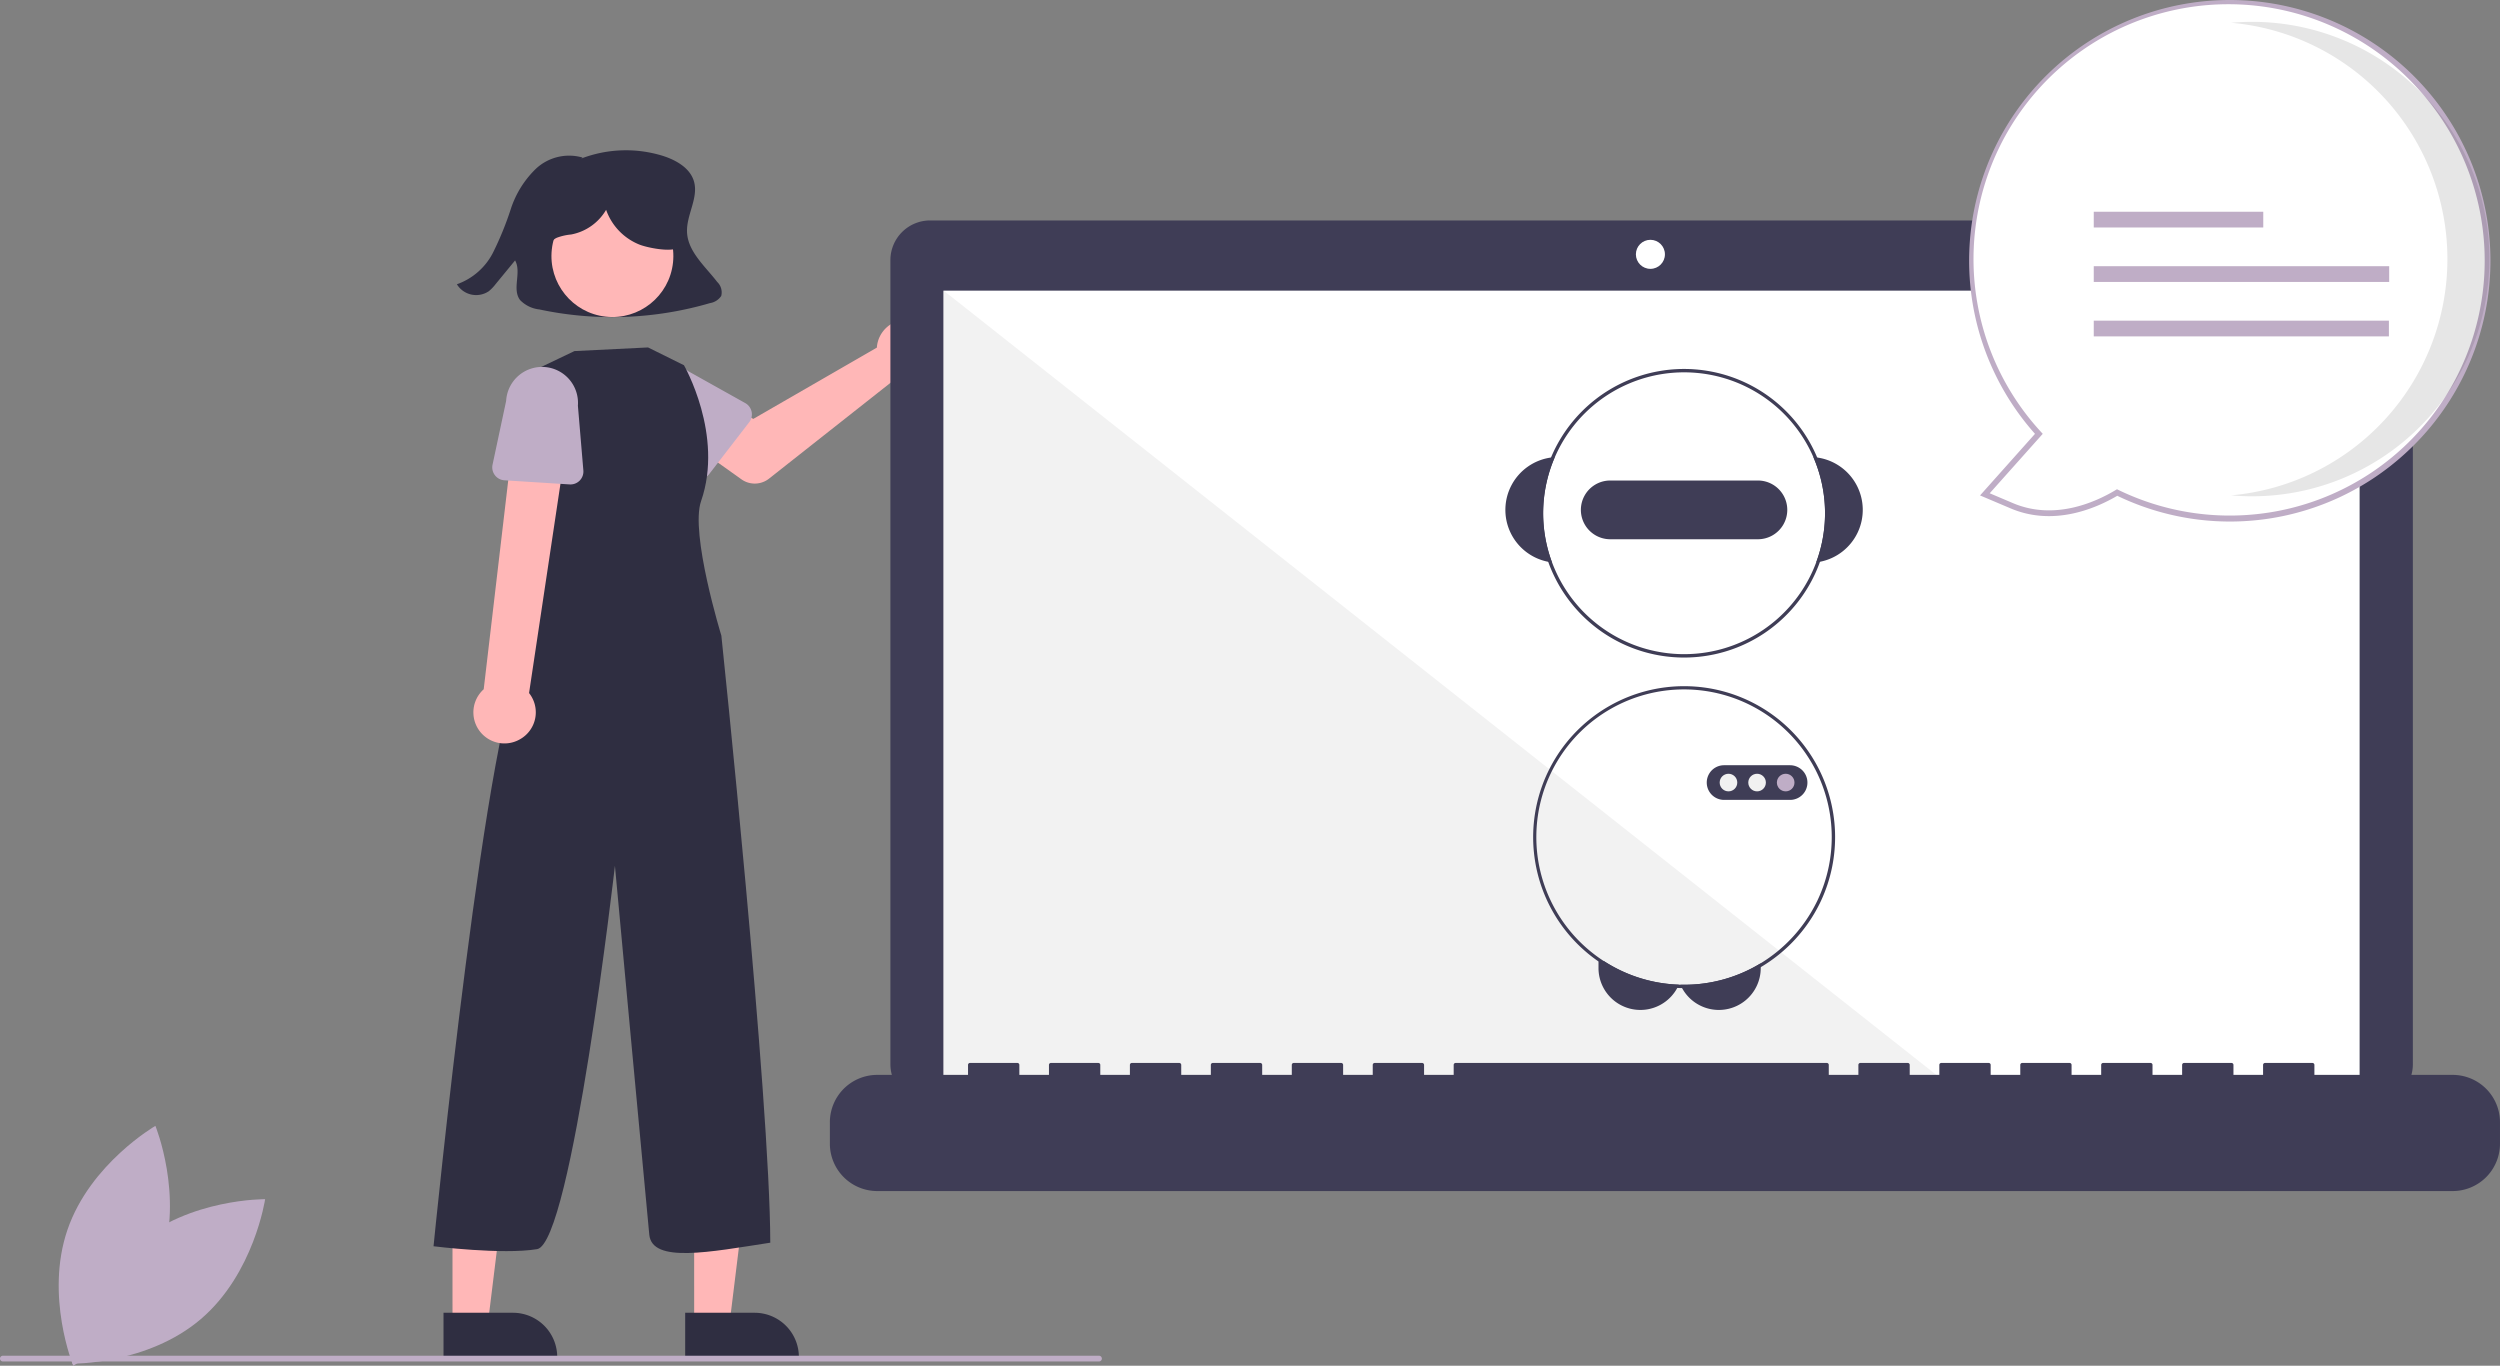
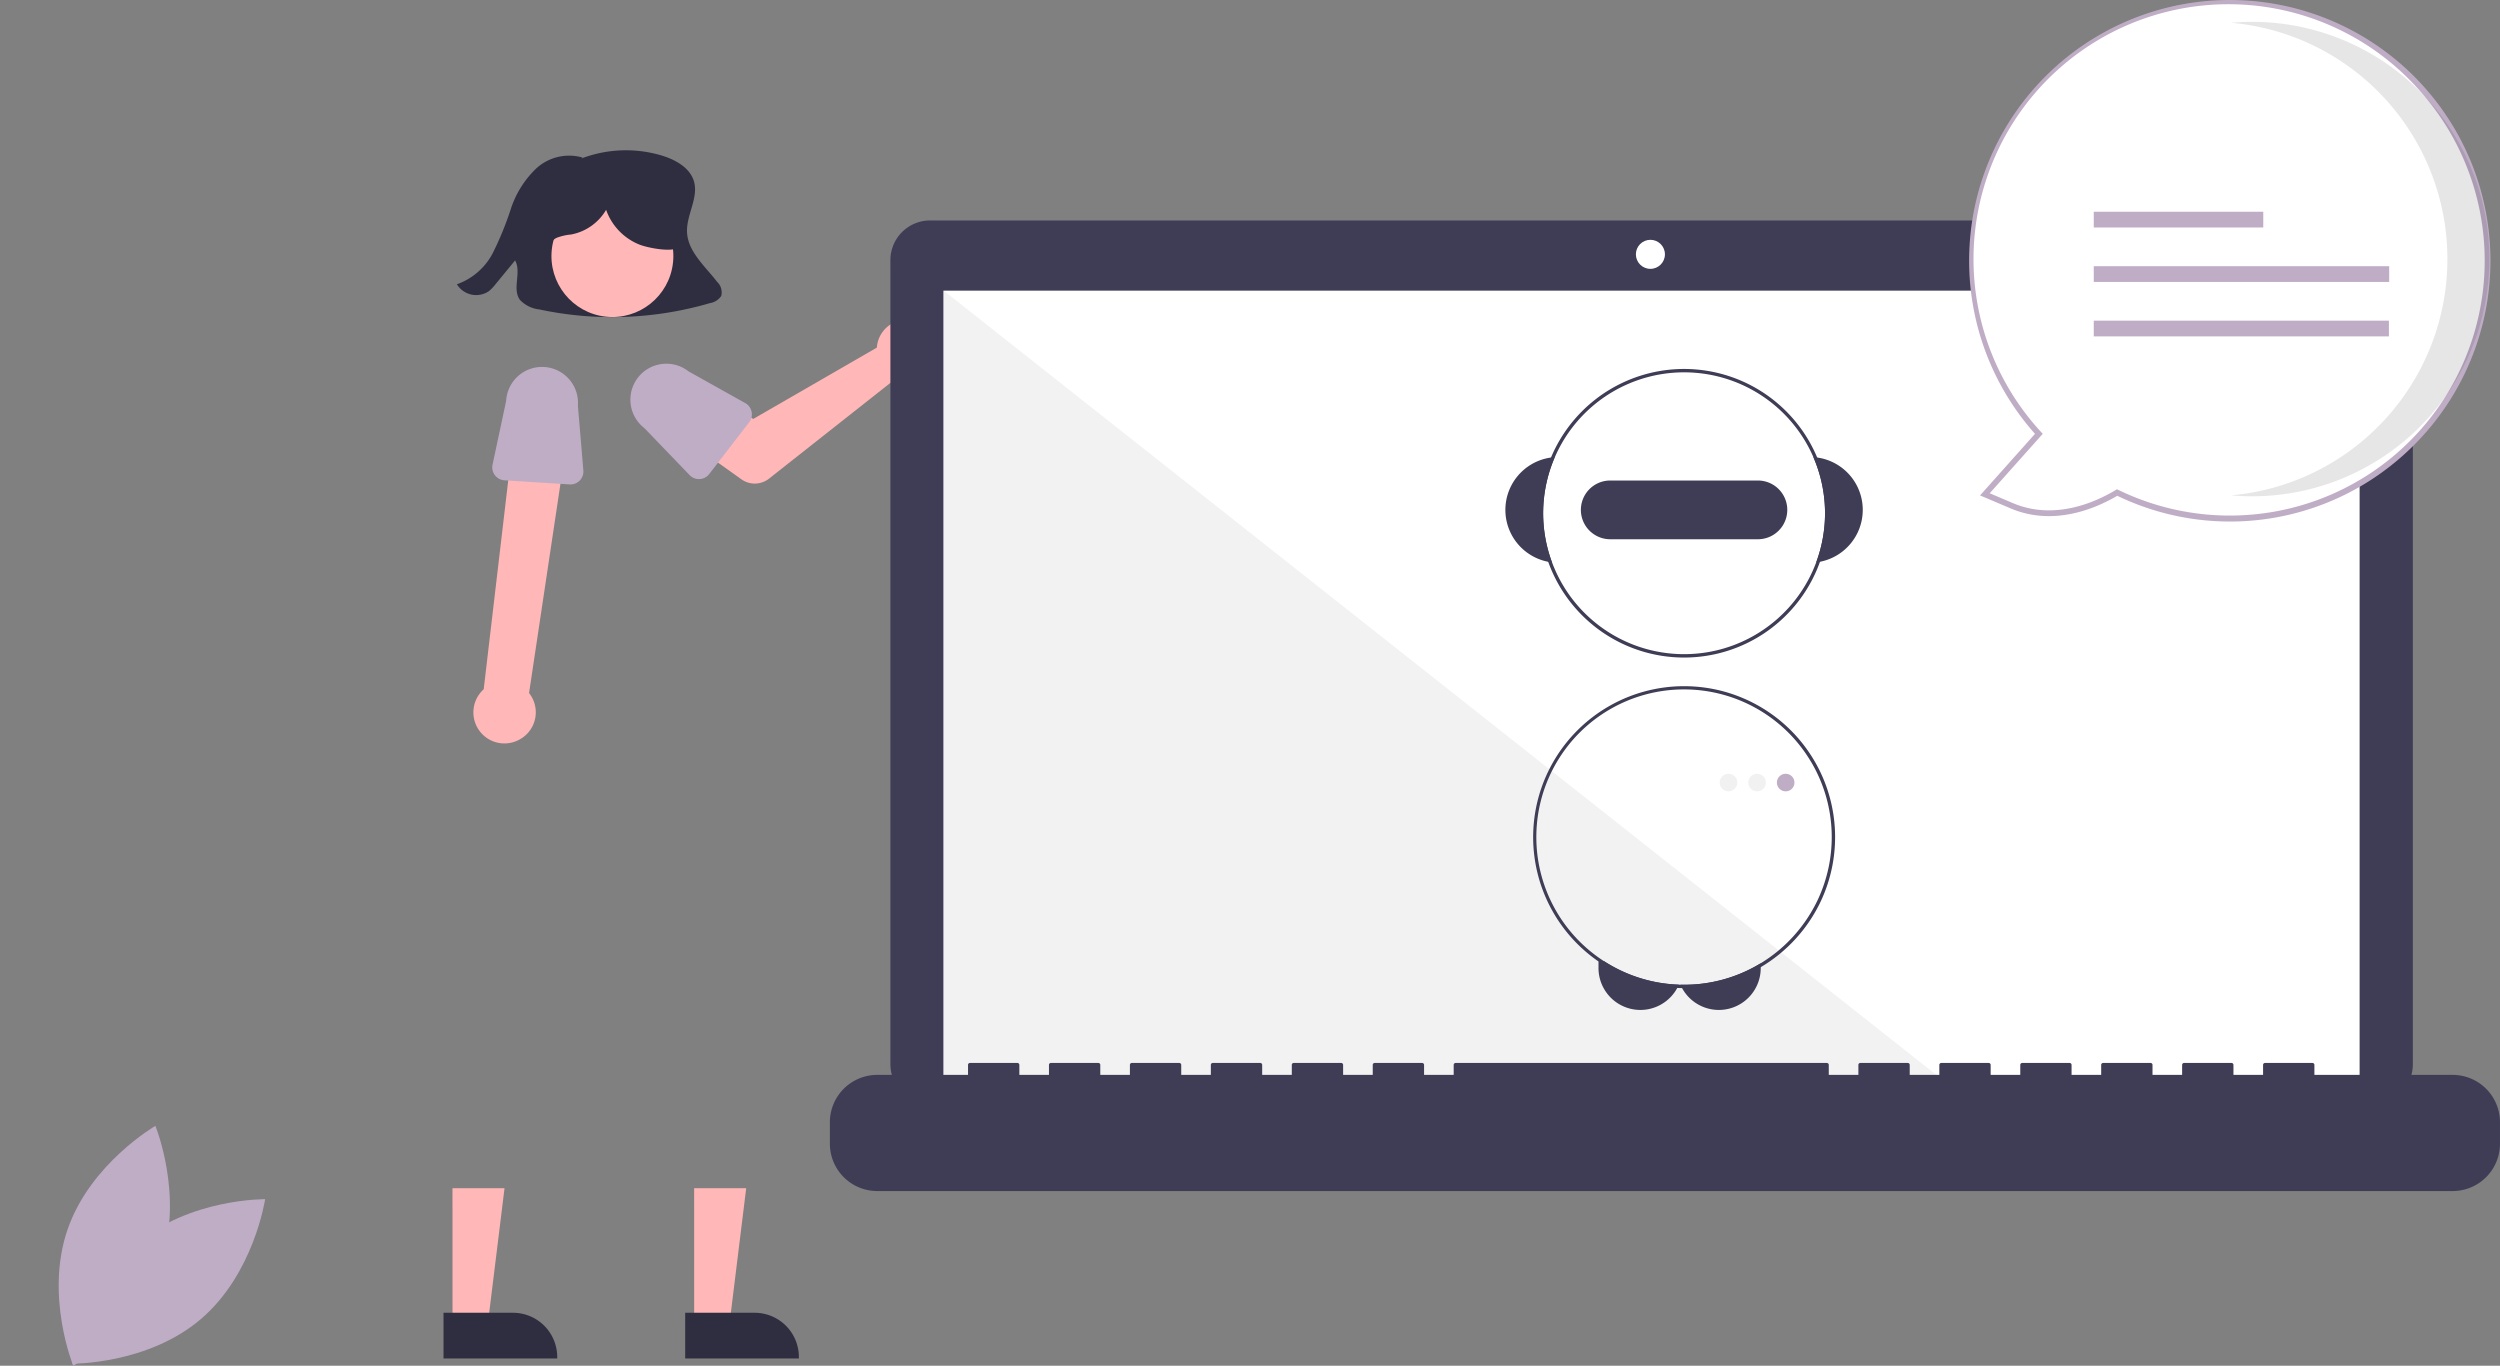
<svg xmlns="http://www.w3.org/2000/svg" width="418.711" height="228.736" viewBox="0 0 418.711 228.736">
  <rect x="0" y="0" width="418.711" height="228.736" fill="#808080" stroke="none" />
  <g transform="translate(-1131.289 -190)">
    <path d="M201.382,636.92c-8.922,7.608-10.774,20.086-10.774,20.086s12.614.143,21.537-7.465,10.774-20.086,10.774-20.086S210.3,629.312,201.382,636.92Z" transform="translate(952.774 -238.608)" fill="#bfadc6" />
    <path d="M203.069,626.74c-3.8,11.093-14.727,17.4-14.727,17.4s-4.765-11.681-.964-22.773,14.727-17.4,14.727-17.4S206.87,615.647,203.069,626.74Z" transform="translate(955.211 -225.401)" fill="#bfadc6" />
    <path d="M367.922,286.911c-2.019-2.616-4.872-5.036-5.053-8.264-.166-2.961,2.042-5.9,1.111-8.733-.716-2.178-3.078-3.492-5.385-4.188a20.931,20.931,0,0,0-13.451.518l.234-.165a8.144,8.144,0,0,0-7.765,1.82,16.405,16.405,0,0,0-4.249,6.755,52.894,52.894,0,0,1-3.016,7.392,10.845,10.845,0,0,1-6.028,5.254,3.785,3.785,0,0,0,5.338,1.168,6.753,6.753,0,0,0,1.123-1.161l3.286-4c1.127,2-.557,4.771.829,6.626a5.263,5.263,0,0,0,3.231,1.581,58.436,58.436,0,0,0,28.588-1.06,2.79,2.79,0,0,0,1.881-1.2A2.422,2.422,0,0,0,367.922,286.911Z" transform="translate(883.49 -49.689)" fill="#2f2e41" />
    <path d="M436.977,327.615a5.074,5.074,0,0,0-.115.79l-20.7,11.941-5.031-2.9-5.363,7.022,8.408,5.993a3.855,3.855,0,0,0,4.625-.113l21.344-16.838a5.058,5.058,0,1,0-3.168-5.9Z" transform="translate(841.287 -80.184)" fill="#ffb7b7" />
    <path d="M404.537,348.877l-6.69,8.67a2.168,2.168,0,0,1-3.278.18L387,349.862a6.022,6.022,0,1,1,7.385-9.514l9.5,5.311a2.168,2.168,0,0,1,.658,3.217Z" transform="translate(852.223 -88.149)" fill="#bfadc6" />
    <path d="M241.287,435.764h5.907L250,412.978h-8.718Z" transform="translate(1006.265 -23.968)" fill="#ffb7b7" />
    <path d="M403.67,668.928H415.3a7.414,7.414,0,0,1,7.414,7.413v.241H403.671Z" transform="translate(842.375 -259.061)" fill="#2f2e41" />
    <path d="M157.287,435.764h5.907L166,412.978h-8.718Z" transform="translate(1049.79 -23.968)" fill="#ffb7b7" />
    <path d="M319.67,668.928H331.3a7.414,7.414,0,0,1,7.414,7.413v.241H319.671Z" transform="translate(885.9 -259.061)" fill="#2f2e41" />
    <circle cx="10.209" cy="10.209" r="10.209" transform="translate(1222.595 241.921) rotate(-83.735)" fill="#ffb7b7" />
-     <path d="M352.131,333.391l6.014,2.98s6.72,11.678,2.865,22.761c-1.872,5.381,3.4,22.532,3.4,22.532s8.166,77.691,8.191,101.668c-10.144,1.56-19.781,3.487-20.263-1.331s-5.756-61.79-5.756-61.79-7.253,63.235-13.035,64.2-17.346-.482-17.346-.482,9.181-92.628,15.445-98.41l.964-4.818-.026-43.252L339.8,334Z" transform="translate(887.698 -85.2)" fill="#2f2e41" />
-     <path d="M337.826,410.689a5.176,5.176,0,0,0,1.586-7.777l6.995-46.624-9.139-.439-5.453,46.431a5.2,5.2,0,0,0,6.011,8.409Z" transform="translate(880.487 -96.836)" fill="#ffb7b7" />
+     <path d="M337.826,410.689a5.176,5.176,0,0,0,1.586-7.777l6.995-46.624-9.139-.439-5.453,46.431a5.2,5.2,0,0,0,6.011,8.409" transform="translate(880.487 -96.836)" fill="#ffb7b7" />
    <path d="M349.576,359.917l-10.929-.69a2.168,2.168,0,0,1-1.984-2.616l2.277-10.678a6.022,6.022,0,1,1,12.017.794l.916,10.844a2.168,2.168,0,0,1-2.3,2.346Z" transform="translate(877.12 -88.784)" fill="#bfadc6" />
    <path d="M723.337,289.249H481.648A6.652,6.652,0,0,0,475,295.9V430.566a6.652,6.652,0,0,0,6.652,6.652H723.337a6.652,6.652,0,0,0,6.652-6.652V295.9A6.652,6.652,0,0,0,723.337,289.249Z" transform="translate(805.417 -62.327)" fill="#3f3d56" />
    <rect width="237.156" height="133.78" transform="translate(1289.331 238.678)" fill="#fff" />
    <circle cx="2.432" cy="2.432" r="2.432" transform="translate(1405.274 230.165)" fill="#fff" />
    <path d="M497.329,234.763H328V100.983Z" transform="translate(961.336 137.695)" fill="#f2f2f2" style="isolation:isolate" />
    <path d="M725.749,584.095H702.6v-1.668a.331.331,0,0,0-.331-.331h-7.935a.331.331,0,0,0-.331.331v1.668h-4.96v-1.668a.331.331,0,0,0-.331-.331h-7.935a.331.331,0,0,0-.331.331h0v1.668h-4.96v-1.668a.331.331,0,0,0-.331-.331h-7.935a.331.331,0,0,0-.331.331h0v1.668h-4.96v-1.668a.331.331,0,0,0-.331-.331H653.67a.331.331,0,0,0-.331.331v1.668h-4.96v-1.668a.331.331,0,0,0-.331-.331h-7.935a.331.331,0,0,0-.331.331h0v1.668h-4.96v-1.668a.331.331,0,0,0-.331-.331h-7.935a.331.331,0,0,0-.331.331h0v1.668h-4.96v-1.668a.331.331,0,0,0-.331-.331h-62.16a.331.331,0,0,0-.331.331h0v1.668h-4.96v-1.668a.331.331,0,0,0-.331-.331h-7.935a.331.331,0,0,0-.331.331h0v1.668h-4.96v-1.668a.331.331,0,0,0-.331-.331h-7.935a.331.331,0,0,0-.331.331h0v1.668h-4.96v-1.668a.331.331,0,0,0-.331-.331h-7.935a.331.331,0,0,0-.331.331h0v1.668h-4.96v-1.668a.331.331,0,0,0-.331-.331h-7.935a.331.331,0,0,0-.331.331h0v1.668h-4.96v-1.668a.331.331,0,0,0-.331-.331h-7.935a.331.331,0,0,0-.331.331v1.668H485.7v-1.668a.331.331,0,0,0-.331-.331h-7.935a.331.331,0,0,0-.331.331h0v1.668H461.9a7.935,7.935,0,0,0-7.935,7.935v3.588a7.935,7.935,0,0,0,7.935,7.935H725.749a7.935,7.935,0,0,0,7.935-7.935V592.03a7.935,7.935,0,0,0-7.935-7.935Z" transform="translate(816.315 -214.069)" fill="#3f3d56" />
    <path d="M734.593,550.673a5.849,5.849,0,0,1-.267.551,7.018,7.018,0,0,1-13.192-3.336v-1.133h.961A24.546,24.546,0,0,0,734.593,550.673Z" transform="translate(677.878 -195.756)" fill="#3f3d56" />
    <path d="M763.063,547.443v.8a7.015,7.015,0,0,1-13.176,3.359,5.853,5.853,0,0,1-.278-.565c.205.006.407.008.613.008A24.582,24.582,0,0,0,763.063,547.443Z" transform="translate(663.123 -196.113)" fill="#3f3d56" />
    <path d="M796.465,371.586c-.211-.031-.424-.051-.638-.065a23.6,23.6,0,0,1,.469,17.624c.214-.025.424-.059.635-.1a8.854,8.854,0,0,0-.467-17.461Z" transform="translate(639.175 -104.957)" fill="#3f3d56" />
    <path d="M697.036,371.522c-.214.014-.427.034-.638.065a8.854,8.854,0,0,0-.467,17.461c.211.039.422.073.635.1A23.6,23.6,0,0,1,697.036,371.522Z" transform="translate(694.652 -104.957)" fill="#3f3d56" />
    <path d="M747.187,355.7a24.167,24.167,0,1,0,1.875,9.331A24.167,24.167,0,0,0,747.187,355.7Zm-.169,17.56a23.6,23.6,0,1,1,1.481-8.229A23.6,23.6,0,0,1,747.018,373.258Z" transform="translate(688.454 -89.07)" fill="#3f3d56" />
    <path d="M744.66,379.647H719.927a4.918,4.918,0,0,0,0,9.837H744.66a4.918,4.918,0,1,0,0-9.837Z" transform="translate(681.052 -109.168)" fill="#3f3d56" />
    <path d="M745.825,464.166q-.135-.249-.278-.489c0-.006-.006-.008-.008-.014a25.284,25.284,0,1,0-22.981,38.011c.267.014.537.022.807.022.113.006.222.006.335.006a25.109,25.109,0,0,0,12.841-3.51,25.462,25.462,0,0,0,9.82-10.553l.008-.014c.084-.169.166-.34.247-.514a25.258,25.258,0,0,0-.79-22.945Zm.242,22.79q-.122.261-.253.514a24.9,24.9,0,0,1-9.275,10.067,24.582,24.582,0,0,1-12.841,3.6c-.205,0-.408,0-.613-.008q-.131,0-.261-.008a24.731,24.731,0,1,1,22.152-37.3c0,.006.006.008.008.014.1.16.194.323.284.486A24.7,24.7,0,0,1,746.066,486.956Z" transform="translate(689.647 -146.207)" fill="#3f3d56" />
-     <path d="M774.4,479.153a2.923,2.923,0,0,0-1.686-.542H761.664a2.9,2.9,0,0,0,0,5.806h11.054a2.87,2.87,0,0,0,.587-.059,3.19,3.19,0,0,0,.562-.177,2.9,2.9,0,0,0,.537-5.028Z" transform="translate(658.382 -160.447)" fill="#3f3d56" />
    <circle cx="1.474" cy="1.474" r="1.474" transform="translate(1419.308 319.593)" fill="#f1f1f1" />
    <circle cx="1.474" cy="1.474" r="1.474" transform="translate(1424.098 319.593)" fill="#f1f1f1" />
    <circle cx="1.474" cy="1.474" r="1.474" transform="translate(1428.888 319.593)" fill="#bfadc6" />
    <path d="M875.269,295.629c-3.833,2.3-10.662,5.179-17.641,2.219l-4.511-1.914,9.04-10.134a43.174,43.174,0,1,1,13.112,9.828Z" transform="translate(610.605 -23.14)" fill="#fff" />
    <path d="M874.774,295.658c-3.683,2.162-10.7,5.151-17.852,2.116l-5.13-2.176,9.2-10.313a43.656,43.656,0,1,1,61.955,3.331h0a43.461,43.461,0,0,1-48.173,7.042Zm50.468-68.06A42.692,42.692,0,1,0,862,284.96l.291.321-8.881,9.955,3.892,1.651c6.908,2.931,13.745-.114,17.2-2.189l.224-.134.235.114a42.692,42.692,0,0,0,50.281-67.08Z" transform="translate(611.125 -22.622)" fill="#bfadc6" />
    <path d="M977.262,259.942a39.732,39.732,0,0,0-36.217-39.574c1.155-.1,2.326-.156,3.509-.156a39.731,39.731,0,1,1,0,79.462c-1.182,0-2.35-.056-3.506-.157A39.733,39.733,0,0,0,977.262,259.942Z" transform="translate(563.929 -26.554)" opacity="0.1" style="isolation:isolate" />
    <rect width="28.39" height="2.636" transform="translate(1481.96 225.464)" fill="#bfadc6" />
    <rect width="49.481" height="2.636" transform="translate(1481.96 234.585)" fill="#bfadc6" />
    <rect width="49.433" height="2.636" transform="translate(1481.96 243.705)" fill="#bfadc6" />
-     <path d="M349.573,684.823H165.992a.482.482,0,1,1,0-.964H349.573a.482.482,0,1,1,0,.964Z" transform="translate(965.779 -266.798)" fill="#bfadc6" />
    <path d="M376.325,280.407a7.788,7.788,0,0,0-3.179-4.395,13.018,13.018,0,0,0-16.641,1.012,8.5,8.5,0,0,0-2.57,4.119,5.053,5.053,0,0,0,1.077,4.6l.2.128a1.838,1.838,0,0,1,1.152-1.914,9.208,9.208,0,0,1,2.351-.527,8.642,8.642,0,0,0,5.858-4.133,9.759,9.759,0,0,0,5.593,5.829c1.349.528,5.055,1.253,6.34.583C378.147,284.854,376.722,282.211,376.325,280.407Z" transform="translate(868.231 -54.156)" fill="#2f2e41" />
  </g>
</svg>